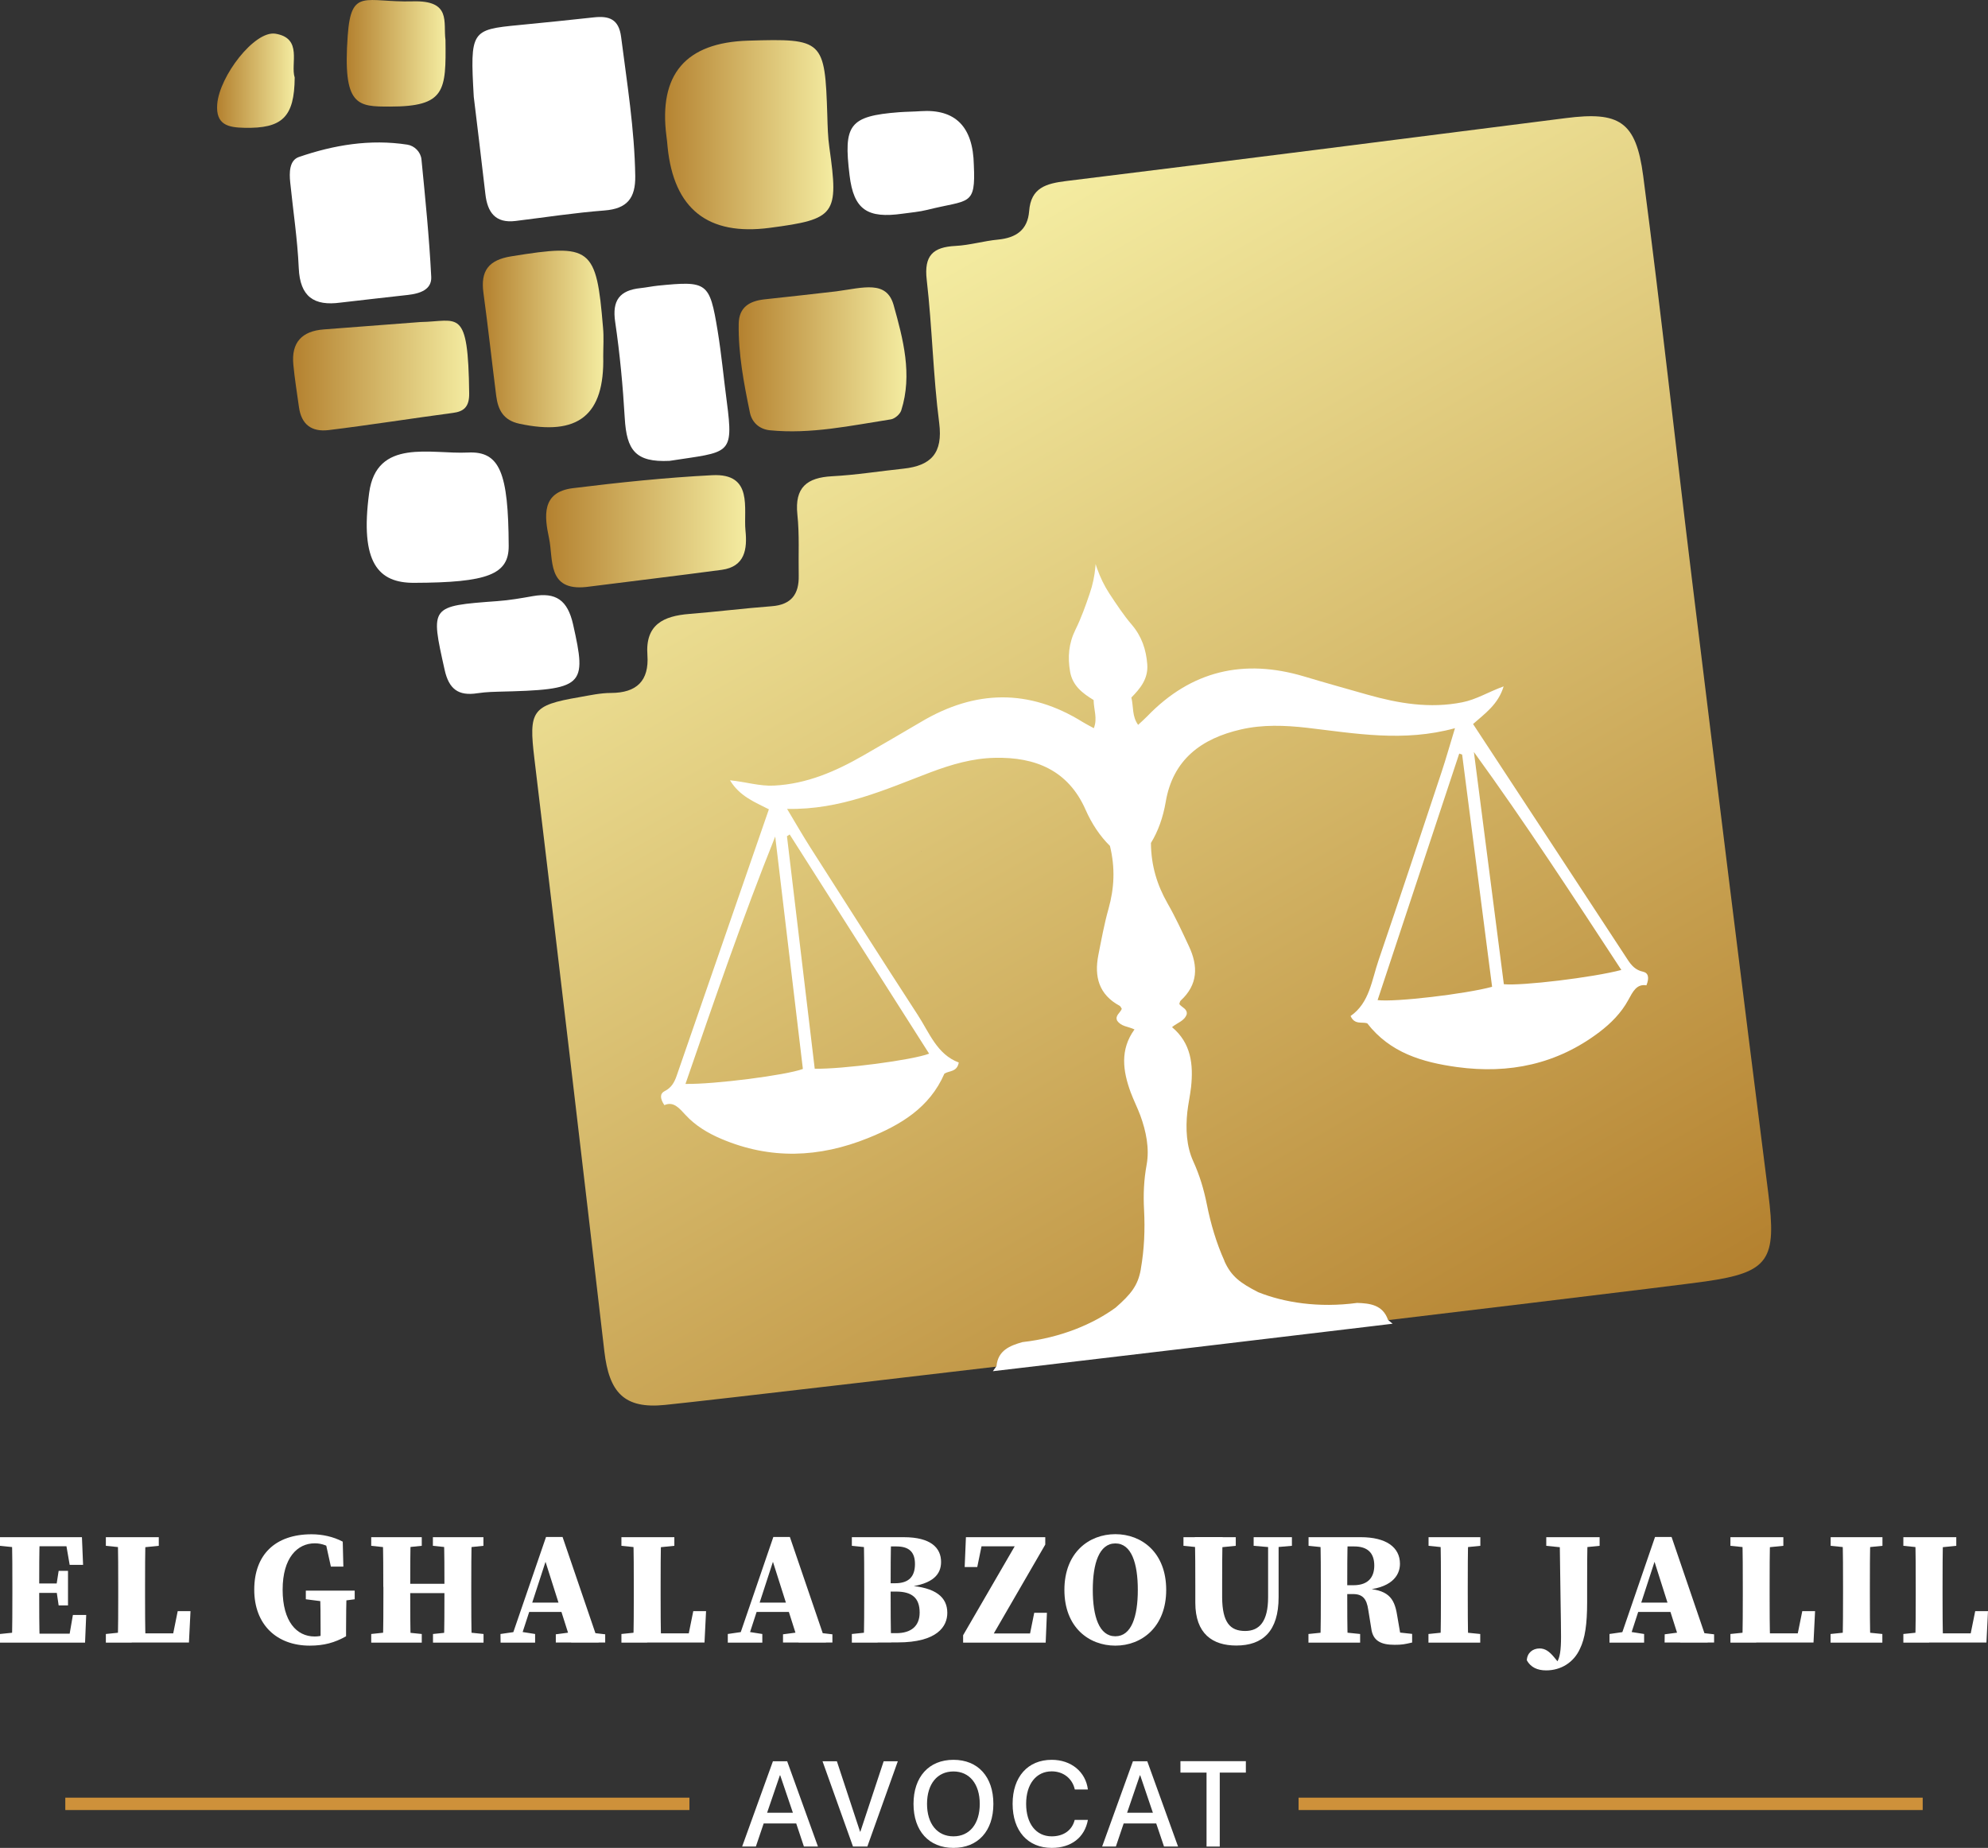
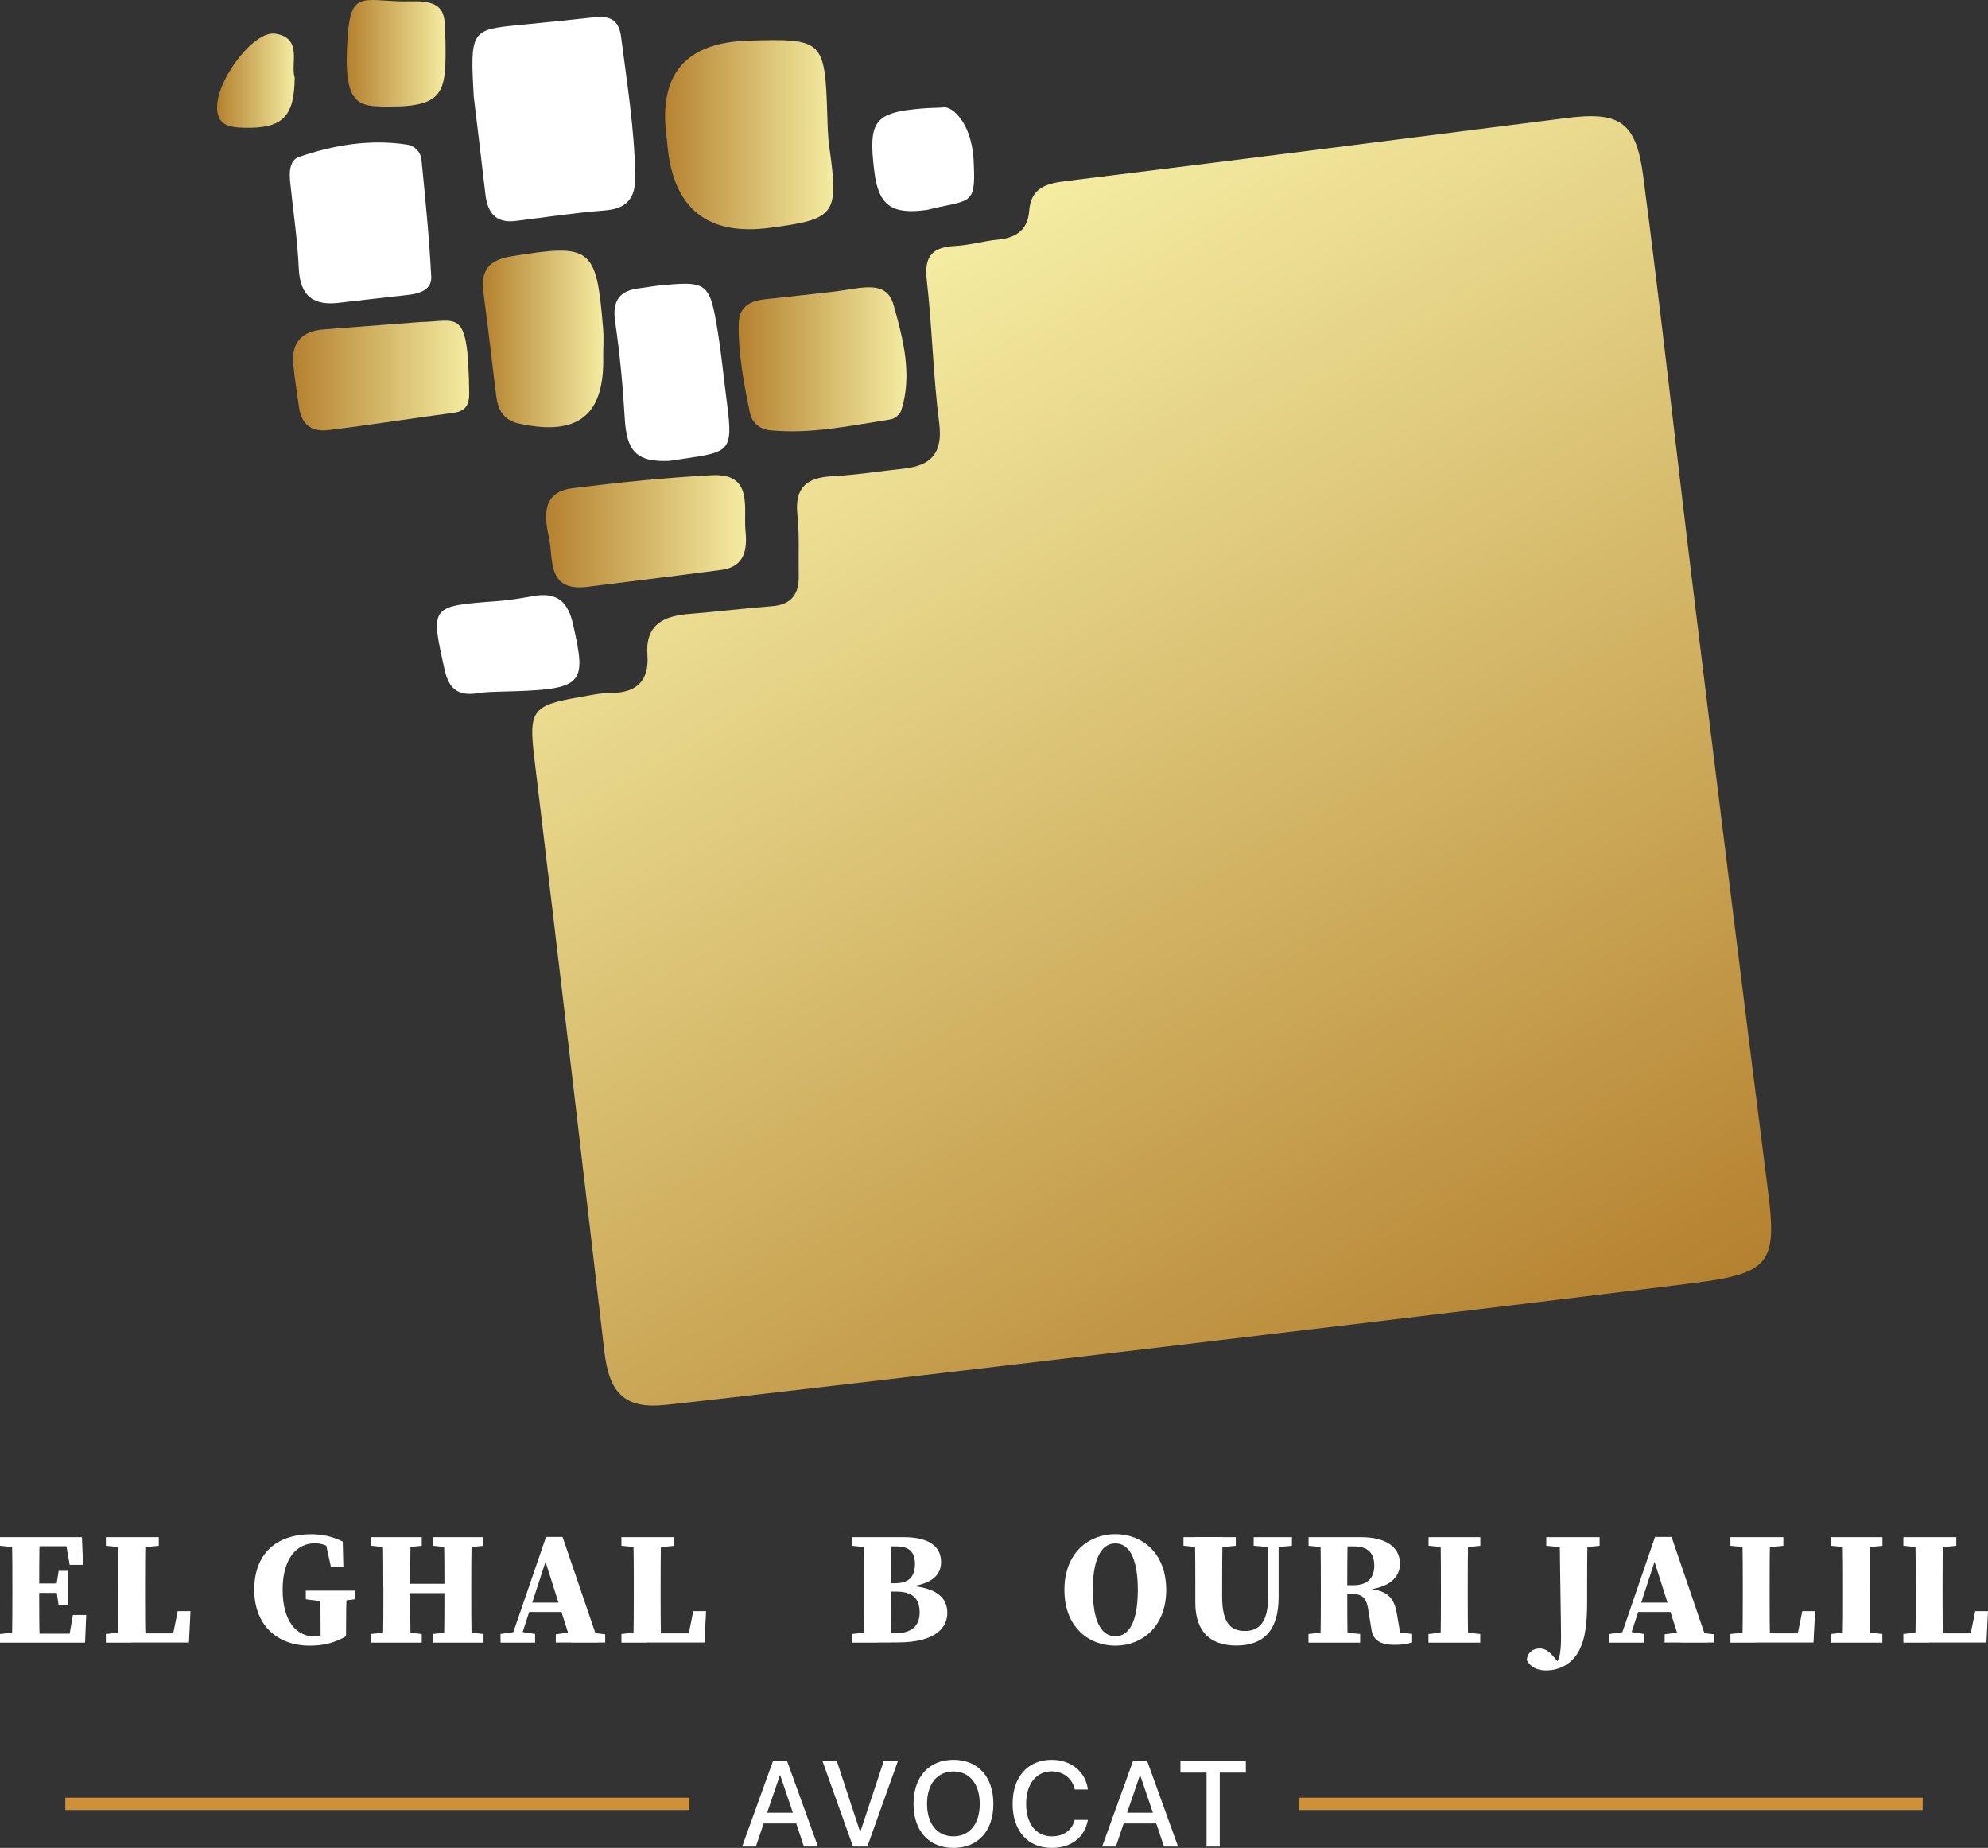
<svg xmlns="http://www.w3.org/2000/svg" xmlns:xlink="http://www.w3.org/1999/xlink" id="Layer_2_1_" x="0px" y="0px" viewBox="0 0 1911.8 1777.1" style="enable-background:new 0 0 1911.8 1777.1;" xml:space="preserve">
  <rect x="0" y="0" width="1911.8" height="1777.1" fill="#333333" stroke="none" />
  <style type="text/css">	.st0{fill:#FFFFFF;}	.st1{fill:#CE913A;}	.st2{fill:url(#SVGID_1_);}	.st3{fill:url(#SVGID_2_);}	.st4{fill:url(#SVGID_3_);}	.st5{fill:url(#SVGID_4_);}	.st6{fill:url(#SVGID_5_);}	.st7{fill:url(#SVGID_6_);}	.st8{fill:url(#SVGID_7_);}	.st9{fill:url(#SVGID_8_);}	.st10{clip-path:url(#SVGID_10_);}</style>
  <g id="TEXT_LOGO">
    <g id="AVOCAT">
      <g id="AVOCAT-2">
        <path class="st0" d="M765.7,1753.6h-31.3l-7.5,22.2h-13.2l29.6-82H757l29.6,82h-13.5L765.7,1753.6L765.7,1753.6z M737.7,1743.3    h24.8l-12.2-36h-0.3L737.7,1743.3L737.7,1743.3z" />
        <path class="st0" d="M820.3,1775.8l-29.3-82h13.8l22.3,67.7h0.3l22.4-67.7h13.6l-29.3,82H820.3L820.3,1775.8z" />
        <path class="st0" d="M955.3,1734.8c0,26.1-14.8,42.3-38.4,42.3s-38.4-16.3-38.4-42.3s14.8-42.4,38.4-42.4    S955.3,1708.7,955.3,1734.8z M891.5,1734.8c0,19.1,9.8,31.2,25.4,31.2s25.3-12.1,25.3-31.2s-9.8-31.2-25.3-31.2    S891.5,1715.6,891.5,1734.8z" />
        <path class="st0" d="M973.8,1734.7c0-26,14.7-42.3,37.6-42.3c18.6,0,32.6,11.4,34.8,28.5h-12.6c-2.3-10.5-11-17.4-22.2-17.4    c-14.9,0-24.6,12.2-24.6,31.2s9.5,31.3,24.6,31.3c11.4,0,19.6-5.8,22.1-15.8h12.7c-3.1,16.9-16,26.9-34.8,26.9    C988.4,1777.1,973.8,1760.8,973.8,1734.7L973.8,1734.7z" />
        <path class="st0" d="M1111.9,1753.6h-31.3l-7.5,22.2h-13.2l29.6-82h13.8l29.6,82h-13.5L1111.9,1753.6L1111.9,1753.6z     M1083.9,1743.3h24.8l-12.2-36h-0.3L1083.9,1743.3L1083.9,1743.3z" />
        <path class="st0" d="M1160.3,1775.8v-71.1h-25.1v-11h62.9v11h-25.1v71.1H1160.3L1160.3,1775.8z" />
      </g>
      <g>
        <rect x="1248.8" y="1728.8" class="st1" width="600.2" height="11.9" />
        <rect x="62.8" y="1728.8" class="st1" width="600.2" height="11.9" />
      </g>
    </g>
    <g id="EL_GHALBZOURI_JALAL">
      <g>
        <path class="st0" d="M0,1486.6v-8.3h24.8v10.6h-2.4L0,1486.6L0,1486.6z M24.8,1569.1v10.6H0v-8.3l22.4-2.3L24.8,1569.1    L24.8,1569.1z M11.9,1526.1c0-15.9,0-31.9-0.5-47.8h26.8c-0.5,15.6-0.5,31.6-0.5,47.8v5.1c0,16.5,0,32.6,0.5,48.4H11.4    c0.5-15.6,0.5-31.6,0.5-47.8V1526.1z M62.4,1478.3l11.2,8.7H24.8v-8.7h54l1.1,26.6H67L62.4,1478.3L62.4,1478.3z M58.8,1531.9h-34    v-9.1h34L58.8,1531.9L58.8,1531.9z M82.9,1553.1l-1.1,26.6h-57v-8.6h51.9l-11.2,8.6l4.6-26.6C70.1,1553.1,83,1553.1,82.9,1553.1z     M54.1,1525.5l2.3-14.8h9v33.2h-9l-2.3-15.6V1525.5L54.1,1525.5z" />
        <path class="st0" d="M101.8,1486.6v-8.3h50.9v8.3l-22.8,2.3h-5.7L101.8,1486.6L101.8,1486.6z M126.6,1569.1v10.6h-24.8v-8.3    l22.4-2.3L126.6,1569.1L126.6,1569.1z M113.2,1478.3h26.8c-0.5,15.7-0.5,31.7-0.5,47.8v8.1c0,13.6,0,29.6,0.5,45.4h-26.8    c0.5-15.7,0.5-31.7,0.5-44.6v-8.9C113.7,1510.2,113.7,1494.1,113.2,1478.3L113.2,1478.3z M183.2,1549.4l-1.5,30.2h-55.1v-8.8    h49.9l-11.7,8.8l6.1-30.2H183.2L183.2,1549.4z" />
        <path class="st0" d="M332.8,1573.6c-10.8,6.1-21.2,9-34.9,9c-31.7,0-53.4-20.1-53.4-53.8s20.2-53.3,55.2-53.3    c10.1,0,20.9,2.3,29.9,7.1l0.6,24h-12l-5.4-24.5l10.7,2.2v8.1c-7.5-5.9-14-8.2-20.8-8.2c-16.7,0-30.9,13.9-30.9,44.6    s13.6,45,30.7,45c6.5,0,10.8-1.8,17.5-5.4l-11.7,9.9v-11.7c0-12.5-0.1-24.2-0.5-36.8h25.5c-0.3,12.3-0.5,24.6-0.5,37.4    L332.8,1573.6L332.8,1573.6z M294.1,1538v-8.3h47v8.3l-18.1,2.4h-10.1L294.1,1538L294.1,1538z" />
        <path class="st0" d="M357,1486.6v-8.3h48.6v8.3l-22.5,2.3h-4.5L357,1486.6L357,1486.6z M383.1,1569.1l22.5,2.3v8.3H357v-8.3    l21.6-2.3H383.1L383.1,1569.1z M368.6,1526.1c0-15.9,0-31.9-0.5-47.8H395c-0.5,15.6-0.5,31.6-0.5,47.8v4.7    c0,16.9,0,32.9,0.5,48.8h-26.8c0.5-15.6,0.5-31.6,0.5-47.8V1526.1L368.6,1526.1z M381.6,1532.1v-9h58.8v9H381.6z M416.3,1486.6    v-8.3h48.6v8.3l-22.2,2.3h-4.3L416.3,1486.6L416.3,1486.6z M442.8,1569.1l22.2,2.3v8.3h-48.6v-8.3l22.2-2.3H442.8L442.8,1569.1z     M427.4,1526.1c0-15.9,0-31.9-0.5-47.8h26.8c-0.5,15.6-0.5,31.6-0.5,47.8v5.7c0,15.9,0,31.9,0.5,47.8h-26.8    c0.5-15.6,0.5-31.6,0.5-48.8V1526.1L427.4,1526.1z" />
        <path class="st0" d="M481.3,1571.4l15.9-2.3h2.8l14.6,2.3v8.3h-33.2L481.3,1571.4L481.3,1571.4z M525.1,1478.1h15.9l34.7,101.6    h-26.4l-26.3-82.8l5.8-7.8l-29.5,90.6h-9.1L525.1,1478.1L525.1,1478.1z M508.5,1541.2h41.6l3.5,9h-47.7L508.5,1541.2    L508.5,1541.2z M534.5,1571.7l17.4-2.3h10.3l19.8,2.3v7.9h-47.5L534.5,1571.7L534.5,1571.7z" />
        <path class="st0" d="M597.6,1486.6v-8.3h50.9v8.3l-22.8,2.3H620L597.6,1486.6L597.6,1486.6z M622.4,1569.1v10.6h-24.8v-8.3    l22.4-2.3L622.4,1569.1L622.4,1569.1z M609,1478.3h26.8c-0.5,15.7-0.5,31.7-0.5,47.8v8.1c0,13.6,0,29.6,0.5,45.4H609    c0.5-15.7,0.5-31.7,0.5-44.6v-8.9C609.5,1510.2,609.5,1494.1,609,1478.3L609,1478.3z M679,1549.4l-1.5,30.2h-55.1v-8.8h49.9    l-11.7,8.8l6.1-30.2H679L679,1549.4z" />
-         <path class="st0" d="M699.8,1571.4l15.9-2.3h2.8l14.6,2.3v8.3h-33.2V1571.4z M743.7,1478.1h15.9l34.7,101.6H768l-26.3-82.8    l5.8-7.8l-29.5,90.6h-9.1L743.7,1478.1L743.7,1478.1z M727.1,1541.2h41.7l3.5,9h-47.7L727.1,1541.2z M753,1571.7l17.4-2.3h10.3    l19.8,2.3v7.9H753L753,1571.7L753,1571.7z" />
        <path class="st0" d="M819.2,1486.6v-8.3H844v10.6h-2.4L819.2,1486.6L819.2,1486.6z M844,1569.1v10.6h-24.8v-8.3l22.4-2.3    L844,1569.1L844,1569.1z M831.1,1526.8c0-16.1,0-32.4-0.5-48.5H857c-0.5,15.8-0.5,32.1-0.5,48.5v3.7c0,16.9,0,33,0.5,49.1h-26.4    c0.5-15.8,0.5-32,0.5-48.4V1526.8L831.1,1526.8z M844,1522.6h16.8c13.1,0,19.1-6.3,19.1-18.5c0-11.4-5.6-16.9-17.7-16.9H844v-8.9    h25.1c26.1,0,35.9,10.3,35.9,23.8c0,11.5-7.1,21.2-32.1,24.1v-1.4c27.3,1.7,38.1,11.4,38.1,26.3c0,12.9-9.5,28.4-47.8,28.4H844    v-8.9h17.9c14.3,0,22.5-6.8,22.5-19.8c0-14-7.3-20.2-22.7-20.2H844L844,1522.6L844,1522.6z" />
-         <path class="st0" d="M1005.2,1478.3v7.1l-54.6,94.3h-24.4v-7.1l54.7-94.3H1005.2L1005.2,1478.3z M927.7,1507l1.2-28.7h63.8v8.8    h-58.5l11.5-8.8l-5.9,28.7H927.7L927.7,1507z M1006.8,1551l-1.2,28.7h-67.1v-8.8h62l-11.7,8.8l5.8-28.7H1006.8L1006.8,1551z" />
        <path class="st0" d="M1121.5,1529c0,35.6-23.5,53.6-48.9,53.6s-49-17.6-49-53.6s23.7-53.6,49-53.6S1121.5,1493,1121.5,1529z     M1072.6,1573.6c15.5,0,21.6-19,21.6-44.6s-6.1-44.7-21.6-44.7s-21.7,19.2-21.7,44.7S1057,1573.6,1072.6,1573.6z" />
        <path class="st0" d="M1138.1,1486.6v-8.3h50.3v8.3l-22.9,2.3h-4.4L1138.1,1486.6z M1197.4,1568.5c13.8,0,22.1-9.2,22.1-32.5    v-57.7h10.1v57.7c0,32.7-15.2,46.5-40.7,46.5c-22.8,0-39.4-11.3-39.4-41.2v-16.8c0-15.2,0-30.8-0.5-46.3h26.8    c-0.5,15.1-0.5,30.7-0.5,46.3v11.8C1175.5,1560.1,1182.8,1568.5,1197.4,1568.5L1197.4,1568.5z M1222,1488l-16.4-1.4v-8.3h36.8    v8.3l-15.9,1.4H1222z" />
        <path class="st0" d="M1258.4,1486.6v-8.3h24.8v10.6h-2.4L1258.4,1486.6L1258.4,1486.6z M1285.6,1569.1l22.4,2.3v8.3h-49.7v-8.3    l22.4-2.3H1285.6z M1270.2,1526.1c0-15.9,0-31.9-0.5-47.8h26.4c-0.5,15.7-0.5,31.5-0.5,48.2v4.7c0,16.4,0,32.5,0.5,48.4h-26.4    c0.5-15.6,0.5-31.6,0.5-47.8V1526.1L1270.2,1526.1z M1283.4,1524.5h18.2c15.3,0,20-8.9,20-18.9c0-12.4-6.7-18.4-19.3-18.4h-19.1    v-8.9h25.4c24.3,0,37.7,9.6,37.7,25.6c0,11.8-8.8,23.9-36.1,25.3l0.1-1.6c24.3,0.7,30.5,8.7,33.2,25.3l4.1,23.8l-12.7-7.9    l23.1,2.5v8.3c-7.3,1.7-9.8,2.2-16.9,2.2c-13.1,0-20.9-3.8-22.4-15.8l-2.9-17.9c-1.5-10.4-5.3-15.1-14.6-15.1h-17.9    L1283.4,1524.5L1283.4,1524.5z" />
        <path class="st0" d="M1373.8,1486.6v-8.3h49.8v8.3l-22.8,2.3h-4.5L1373.8,1486.6L1373.8,1486.6z M1400.7,1569.1l22.8,2.3v8.3    h-49.8v-8.3l22.4-2.3H1400.7L1400.7,1569.1z M1385.7,1526.1c0-15.9,0-31.9-0.5-47.8h26.8c-0.5,15.6-0.5,31.6-0.5,47.8v5.6    c0,16,0,32,0.5,47.9h-26.8c0.5-15.6,0.5-31.6,0.5-47.8V1526.1L1385.7,1526.1z" />
        <path class="st0" d="M1526.8,1478.3c-0.5,15.1-0.5,30.7-0.5,46.4v16.1c0,21.2-2,34.8-6.9,44.8c-6,13.3-18.4,20.8-32.5,20.8    c-8.5,0-14.9-3-18.6-9.7c0.3-7,5.5-11.4,12.3-11.4c5.3,0,9.3,2.8,14.1,8.6l5,6.1l-1.8,1l-1.2-0.4l0.2-1.6    c3.3-4.4,4.3-12.3,4.3-24.9c0-15.3-0.7-43.1-1.3-95.7L1526.8,1478.3L1526.8,1478.3z M1487,1478.3h51.3v8.3l-22.9,2.3h-6    l-22.4-2.3L1487,1478.3L1487,1478.3z" />
        <path class="st0" d="M1547.8,1571.4l15.9-2.3h2.8l14.6,2.3v8.3h-33.3L1547.8,1571.4L1547.8,1571.4z M1591.6,1478.1h15.9    l34.7,101.6h-26.4l-26.3-82.8l5.8-7.8l-29.5,90.6h-9.1L1591.6,1478.1L1591.6,1478.1z M1575,1541.2h41.7l3.5,9h-47.7L1575,1541.2z     M1600.9,1571.7l17.4-2.3h10.3l19.8,2.3v7.9h-47.6L1600.9,1571.7L1600.9,1571.7z" />
        <path class="st0" d="M1664.1,1486.6v-8.3h50.9v8.3l-22.8,2.3h-5.6L1664.1,1486.6z M1688.9,1569.1v10.6h-24.8v-8.3l22.4-2.3    L1688.9,1569.1L1688.9,1569.1z M1675.5,1478.3h26.8c-0.5,15.7-0.5,31.7-0.5,47.8v8.1c0,13.6,0,29.6,0.5,45.4h-26.8    c0.5-15.7,0.5-31.7,0.5-44.6v-8.9C1676,1510.2,1676,1494.1,1675.5,1478.3L1675.5,1478.3z M1745.5,1549.4l-1.5,30.2h-55.1v-8.8    h49.9l-11.7,8.8l6.1-30.2H1745.5L1745.5,1549.4z" />
        <path class="st0" d="M1760.5,1486.6v-8.3h49.8v8.3l-22.8,2.3h-4.5L1760.5,1486.6L1760.5,1486.6z M1787.4,1569.1l22.8,2.3v8.3    h-49.8v-8.3l22.4-2.3H1787.4L1787.4,1569.1z M1772.4,1526.1c0-15.9,0-31.9-0.5-47.8h26.8c-0.5,15.6-0.5,31.6-0.5,47.8v5.6    c0,16,0,32,0.5,47.9h-26.8c0.5-15.6,0.5-31.6,0.5-47.8V1526.1L1772.4,1526.1z" />
        <path class="st0" d="M1830.4,1486.6v-8.3h50.9v8.3l-22.8,2.3h-5.6L1830.4,1486.6z M1855.2,1569.1v10.6h-24.8v-8.3l22.4-2.3    L1855.2,1569.1L1855.2,1569.1z M1841.8,1478.3h26.8c-0.5,15.7-0.5,31.7-0.5,47.8v8.1c0,13.6,0,29.6,0.5,45.4h-26.8    c0.5-15.7,0.5-31.7,0.5-44.6v-8.9C1842.3,1510.2,1842.3,1494.1,1841.8,1478.3L1841.8,1478.3z M1911.8,1549.4l-1.5,30.2h-55.1    v-8.8h49.9l-11.7,8.8l6.1-30.2H1911.8L1911.8,1549.4z" />
      </g>
    </g>
  </g>
  <g id="ICON_LOGO">
    <g>
      <linearGradient id="SVGID_1_" gradientUnits="userSpaceOnUse" x1="821.703" y1="1491.307" x2="1442.943" y2="415.298" gradientTransform="matrix(1 0 0 -1 0 1775.638)">
        <stop offset="0" style="stop-color:#F4ECA1" />
        <stop offset="1" style="stop-color:#B4812F" />
      </linearGradient>
      <path class="st2" d="M1700.5,1147.5c-24.9-195.6-49-391.3-73-587c-16-130.5-30.2-261.1-47.3-391.4c-6.9-52.6-23.1-62.1-74.6-55.5   c-160.1,20.4-320.2,40.8-480.3,60.5c-19.3,2.4-33.9,6.4-35.6,28.9c-1.4,18.2-12.6,25.7-29.8,27.4c-13.8,1.3-27.3,5.4-41,6.1   c-21.7,1.1-30.4,9.2-27.7,32.6c5.3,45.8,6.1,92.1,12,137.7c3.7,29-7.8,41-34.3,43.9c-22.9,2.4-45.7,6.1-68.7,7.3   c-24.2,1.3-36.1,10.7-33.4,36.7c2.1,19.5,0.9,39.2,1.3,58.8c0.4,17.9-7.1,28.1-26,29.5c-26.4,2-52.7,5.3-79.1,7.4   c-24.9,2-42.6,10.1-40.4,39.7c1.7,24.5-10.2,36.2-34.9,36.3c-10.3,0-20.6,2.3-30.8,4.1c-45.6,7.8-48.5,13.2-43,59   c22.8,190,45.2,380.1,67.3,570.2c4.6,39.4,19,55.4,58.2,51.4c89.5-9.1,940.9-110.3,1000.2-118.7   C1701.8,1223.6,1708.6,1211.5,1700.5,1147.5L1700.5,1147.5z M885.7,818.5c0,0,0-0.1,0-0.2l0.3,0.4   C885.8,818.6,885.8,818.6,885.7,818.5z" />
      <g>
        <linearGradient id="SVGID_2_" gradientUnits="userSpaceOnUse" x1="801.422" y1="1646.13" x2="635.662" y2="1646.13" gradientTransform="matrix(1 0 0 -1 0 1775.638)">
          <stop offset="0" style="stop-color:#F4ECA1" />
          <stop offset="1" style="stop-color:#B4812F" />
        </linearGradient>
        <path class="st3" d="M719.5,39.1c72.2-2.2,73.8-0.7,76.1,71.9c0.3,10.3,0.5,20.8,2,31c9.1,64.4,6,68.8-57.3,77.1    c-59.5,7.9-92.3-18.1-98.3-77.8c-0.3-3.4-0.6-6.9-1.1-10.3C633.2,71.5,659.4,40.9,719.5,39.1L719.5,39.1z" />
        <path class="st0" d="M455.6,93c-3.6-63.4-2.6-64.5,43.5-68.9c24-2.3,48.1-4.8,72-7.4c14.6-1.6,24,1.6,26.2,18.8    c5.7,44.5,12.9,88.7,13.6,133.7c0.3,21.4-7.8,31.5-29.5,33.2c-28.6,2.2-57.1,6.6-85.6,10.1c-19.4,2.4-27-8.3-29-25.7    C462.6,150.3,458.1,113.8,455.6,93L455.6,93z" />
        <linearGradient id="SVGID_3_" gradientUnits="userSpaceOnUse" x1="871.706" y1="1430.056" x2="710.36" y2="1430.056" gradientTransform="matrix(1 0 0 -1 0 1775.638)">
          <stop offset="0" style="stop-color:#F4ECA1" />
          <stop offset="1" style="stop-color:#B4812F" />
        </linearGradient>
        <path class="st4" d="M804.1,280.2c26.2-3.5,48.5-11,55.3,13.3c9,32.2,18.3,66.7,7.3,101.2c-1.2,3.7-6.2,8-10,8.6    c-38.5,6-76.9,14.4-116.3,10.5c-10-1-17.3-7.4-19.3-17.3c-5.8-28.1-11.2-56.4-10.7-85.3c0.3-15.8,10.4-21.7,24.6-23.3    C758.9,285.4,782.9,282.6,804.1,280.2L804.1,280.2z" />
        <path class="st0" d="M327.5,291c-25.6,3.5-39-5.7-40.2-33.2c-1.2-27.5-5.4-54.8-8.2-82.3c-1-9.5-0.9-21.3,8.3-24.5    c33.7-11.6,68.5-17.4,104.3-11.9c7,1.1,12.9,7.1,13.6,14.2c3.7,37.6,7.5,75.3,9.4,113c0.6,12.4-11.1,16-22.1,17.3    C370.8,286,349.2,288.5,327.5,291L327.5,291z" />
        <linearGradient id="SVGID_4_" gradientUnits="userSpaceOnUse" x1="717.233" y1="1264.761" x2="525.134" y2="1264.761" gradientTransform="matrix(1 0 0 -1 0 1775.638)">
          <stop offset="0" style="stop-color:#F4ECA1" />
          <stop offset="1" style="stop-color:#B4812F" />
        </linearGradient>
        <path class="st5" d="M563.7,564.5c-37.8,4-31.4-26.7-35.7-46.9c-4.4-20.6-7.6-44.3,22.7-48.1c44.5-5.5,89.3-10.2,134.1-12.5    c40.1-2.1,30,32.4,32.1,53.2c1.8,17.8-0.4,34.7-22.8,37.8C650.5,553.8,607.1,559,563.7,564.5L563.7,564.5z" />
        <linearGradient id="SVGID_5_" gradientUnits="userSpaceOnUse" x1="580.367" y1="1449.66" x2="464.437" y2="1449.66" gradientTransform="matrix(1 0 0 -1 0 1775.638)">
          <stop offset="0" style="stop-color:#F4ECA1" />
          <stop offset="1" style="stop-color:#B4812F" />
        </linearGradient>
        <path class="st6" d="M580.1,342.5c1.4,57-24.2,77.1-80.6,65c-15.4-3.3-20.5-13.2-22.3-26.7c-4.2-33.1-7.8-66.2-12.3-99.2    c-2.9-21.2,5-31.6,26.8-35.1c76.8-12.4,81.8-9,88.2,68.4C580.8,324.1,580.1,333.3,580.1,342.5L580.1,342.5z" />
        <path class="st0" d="M643.9,443.2c-32.9,1.6-41.3-10.3-43.1-41.2c-1.8-30.9-4.7-61.8-9.2-92.4c-3.1-20.7,4.3-30.4,24.2-32.5    c5.7-0.6,11.3-1.8,17-2.4c47.4-4.7,49.6-3.4,57.3,43.2c3.7,22.6,5.8,45.4,8.8,68.1C705.8,438.5,701.5,434.3,643.9,443.2    L643.9,443.2z" />
        <linearGradient id="SVGID_6_" gradientUnits="userSpaceOnUse" x1="451.284" y1="1414.499" x2="281.866" y2="1414.499" gradientTransform="matrix(1 0 0 -1 0 1775.638)">
          <stop offset="0" style="stop-color:#F4ECA1" />
          <stop offset="1" style="stop-color:#B4812F" />
        </linearGradient>
        <path class="st7" d="M404.3,309.7c36.5-0.6,45.9-15.1,46.9,68.6c0.2,13.2-5.4,17.5-15.7,18.8c-36.3,4.8-83,12.1-119.4,16.5    c-16.5,2-26.3-5.4-28.6-22.1c-1.9-13.6-4.1-27.2-5.4-40.8c-2.1-21.2,8.1-32.3,29.2-33.9C341,314.6,370.7,312.3,404.3,309.7    L404.3,309.7z" />
-         <path class="st0" d="M398.1,560.5c-34,0.1-52.2-18.9-43.1-86.5c7.1-53,59.6-37,95-38.8c30.7-1.5,38.9,19.3,39.2,89.8    C489.3,552.4,469.2,560.3,398.1,560.5L398.1,560.5z" />
-         <path class="st0" d="M936.5,158.6c1.9,40.2-4.5,33.1-44.7,43.2c-7.6,1.9-15.8,2.6-23.8,3.7c-33.8,4.8-47-3.7-51-36.9    c-5.9-48.5-0.6-57,47.8-60.7c6.9-0.5,13.8-0.5,20.7-1C918.8,104.7,935.8,121.9,936.5,158.6L936.5,158.6z" />
+         <path class="st0" d="M936.5,158.6c1.9,40.2-4.5,33.1-44.7,43.2c-33.8,4.8-47-3.7-51-36.9    c-5.9-48.5-0.6-57,47.8-60.7c6.9-0.5,13.8-0.5,20.7-1C918.8,104.7,935.8,121.9,936.5,158.6L936.5,158.6z" />
        <path class="st0" d="M479,665.2c-1.7,0.1-10.9,0.1-20,1.5c-18.2,2.8-27.3-4-31.4-22.5c-13.7-61.5-14.2-61.3,50.6-66.1    c11.5-0.8,22.9-2.8,34.2-4.8c22.2-3.9,33.4,3.8,38.7,27.1C564.5,660,562,663.3,479,665.2L479,665.2z" />
        <linearGradient id="SVGID_7_" gradientUnits="userSpaceOnUse" x1="428.528" y1="1724.393" x2="333.453" y2="1724.393" gradientTransform="matrix(1 0 0 -1 0 1775.638)">
          <stop offset="0" style="stop-color:#F4ECA1" />
          <stop offset="1" style="stop-color:#B4812F" />
        </linearGradient>
        <path class="st8" d="M428.4,38.5c0.6,48.8,0,64-53.4,64c-31.1,0-45.6,0-40.6-68.4c3.3-46.4,17-31.5,62.5-32.8    C434.4,0.2,426.1,21.3,428.4,38.5L428.4,38.5z" />
        <linearGradient id="SVGID_8_" gradientUnits="userSpaceOnUse" x1="283.4" y1="1698.03" x2="208.741" y2="1698.03" gradientTransform="matrix(1 0 0 -1 0 1775.638)">
          <stop offset="0" style="stop-color:#F4ECA1" />
          <stop offset="1" style="stop-color:#B4812F" />
        </linearGradient>
        <path class="st9" d="M283.4,74.6c-0.3,38.1-12,49.1-48.4,48.3c-15.2-0.3-27.7-2.6-26.1-22.7c2.1-26.9,35.8-70.9,55.9-67.8    C291.4,36.7,279.1,61.3,283.4,74.6L283.4,74.6z" />
      </g>
    </g>
    <g>
      <defs>
        <path id="SVGID_9_" d="M1700.5,1151.5c-24.9-195.6-49-391.3-73-587c-16-130.5-30.2-261.1-47.3-391.4    c-6.9-52.6-23.1-62.1-74.6-55.5c-160.1,20.4-320.2,40.8-480.3,60.5c-19.3,2.4-33.9,6.4-35.6,28.9c-1.4,18.2-12.6,25.7-29.8,27.4    c-13.8,1.3-27.3,5.4-41,6.1c-21.7,1.1-30.4,9.2-27.7,32.6c5.3,45.8,6.1,92.1,12,137.7c3.7,29-7.8,41-34.3,43.9    c-22.9,2.4-45.7,6.1-68.7,7.3c-24.2,1.3-36.1,10.7-33.4,36.7c2.1,19.5,0.9,39.2,1.3,58.8c0.4,17.9-7.1,28.1-26,29.5    c-26.4,2-52.7,5.3-79.1,7.4c-24.9,2-42.6,10.1-40.4,39.7c1.7,24.5-10.2,36.2-34.9,36.3c-10.3,0-20.6,2.3-30.8,4.1    c-45.6,7.8-48.5,13.2-43,59c22.8,190,45.2,380.1,67.3,570.2c4.6,39.4,19,55.4,58.2,51.4c89.5-9.1,940.9-110.3,1000.2-118.7    C1701.8,1227.6,1708.6,1215.5,1700.5,1151.5L1700.5,1151.5z M885.7,822.5c0,0,0-0.1,0-0.2l0.3,0.4    C885.8,822.7,885.8,822.6,885.7,822.5z" />
      </defs>
      <clipPath id="SVGID_10_">
        <use xlink:href="#SVGID_9_" style="overflow:visible;" />
      </clipPath>
      <g class="st10">
-         <path class="st0" d="M1580.1,934.5c-7.2-1.5-11.2-6-14.9-11.7c-49.3-75.3-98.7-150.5-148.6-226.5c11.4-10.1,24.2-18.9,29.4-36.2    c-14.5,5.2-26.1,12.6-39.8,15.3c-31.2,6.2-61.2,1.1-91-7.3c-20.4-5.8-40.9-11.5-61.2-17.6c-57.9-17.2-108.4-5.6-150.8,38.4    c-2.5,2.6-5.3,5-8.7,8.2c-6-8.3-4.3-17.2-6.5-26.3c8.5-8.6,16.3-18,15.3-31.8c-1.1-14.3-5.3-26.9-14.8-38.1    c-8.1-9.4-14.9-19.9-21.8-30.3c-4.8-7.4-8.6-15.3-11.6-23.7c-0.5-1.5-1.1-3-1.5-4.5c0,0.9-0.1,1.8-0.2,2.7    c-0.8,8.9-2.6,17.5-5.5,25.8c-4,11.8-8.2,23.6-13.7,34.7c-6.5,13.2-7.6,26.4-5.1,40.5c2.4,13.5,12.2,20.8,22.6,27.1    c0.1,9.4,3.9,17.6,0.2,27.1c-4.2-2.3-7.4-3.9-10.5-5.8c-51.8-32.3-103.6-31.2-155.6-0.3c-18.2,10.8-36.7,21.4-55,32    c-26.9,15.5-54.7,27.7-86.5,29.3c-13.9,0.7-27-3.6-42.3-5.1c9.4,15.5,23.8,20.9,37.4,27.9c-29.8,85.9-59.2,171-88.6,256    c-2.2,6.4-5,11.7-11.6,15c-4.6,2.3-4.7,7-0.3,13.5c8.8-3.9,14.2,2.8,20.4,9.5c9.5,10.3,21.5,17.5,34.5,23    c47.1,20,94,18.1,140.9-0.8c31.3-12.6,59.2-29.1,73.5-62c4.5-2.9,12.2-1.4,13.8-10.7c-20.9-7.8-28.2-28.5-39.4-45.7    c-34.7-53.4-68.9-107.2-103.2-160.9c-7.2-11.3-13.9-22.9-22.5-37.3c51.5,1.1,94.3-18.6,138-35.2c20-7.5,40.4-13.5,61.8-13.9    c39-0.9,70.6,12,87.3,50c6,13.6,14,25.5,23.4,34.7c5.2,21.4,4.1,40.7-1.3,60.2c-4.2,14.8-6.9,29.9-9.9,45    c-4,20.6,0.6,37.8,20.4,48.5c1,0.5,1.5,2,2.2,3c-1.6,4-6.7,6.5-4.5,11.3c3.9,5.8,10.4,5.5,16.7,8.5    c-14.1,19.4-11.2,39.9-3.7,60.4c2.8,7.5,6.5,14.8,9.3,22.3c5.6,15.3,8.9,31.7,6.1,47.3c-2.7,14.6-3.3,28.8-2.5,43.5    c1,19,0.2,38.1-3.1,56.8c0,0.1,0,0.1,0,0.2c0,0.2-0.1,0.4-0.1,0.6c-2.8,15.3-9.4,23.5-24.1,36.4c-21.5,15.7-52.5,29-89.7,33.2    c-11.8,3.4-23.5,7.8-24.9,23.1c-1.6,2.3-3.2,4.5-5.7,8c7,1.9,13.7-0.3,20.2-1.1c48.1-5.7,112.7-12.7,174.2-19.6l0.2,2.1    c61.7-8.4,126.8-17.5,175.2-23.7c6.5-0.8,13.6-0.3,19.9-3.9c-3.2-2.7-5.4-4.5-7.5-6.3c-5-14.5-17.5-15.9-29.7-16.3    c-37,5-70.4-0.4-95.1-10.3c-17.4-8.9-25.8-15.2-32.3-29.4c-0.1-0.2-0.2-0.3-0.2-0.5c0,0,0-0.1,0-0.2    c-7.8-17.3-13.2-35.7-16.9-54.3c-2.9-14.4-6.9-28-13.1-41.5c-6.6-14.5-7.4-31.2-5.7-47.4c0.9-8,2.7-15.9,3.6-23.9    c2.3-21.8,0.1-42.3-18.3-57.7c5.4-4.5,11.8-5.8,14.1-12.3c0.9-5.3-4.6-6.5-7.1-9.9c0.4-1.1,0.5-2.7,1.4-3.4    c16.6-15.3,16.8-33.1,7.9-52.1c-6.5-13.9-12.9-27.9-20.6-41.3c-10-17.6-15.8-36.1-16-58.1c6.9-11.2,11.7-24.7,14.2-39.4    c6.9-40.9,34.4-61.1,72.4-69.8c20.9-4.8,42.2-4,63.4-1.6c46.4,5.4,92.8,14,142.4,0.4c-4.9,16-8.5,28.9-12.7,41.6    c-20.1,60.5-40.1,121-60.7,181.3c-6.7,19.4-8.7,41.2-27,53.9c3.9,8.7,10.9,5.4,16,7c22,28.4,53,37.5,86.4,42.1    c50.1,6.8,96-2.7,136.8-33.6c11.2-8.5,21.1-18.5,27.8-30.8c4.4-8,8-15.8,17.5-14.2C1586.3,940.2,1585.1,935.6,1580.1,934.5    L1580.1,934.5z M659.2,1042.4c27.7-80.2,54.9-159.7,86.3-237.9c8.9,74.6,17.8,149.2,26.6,223.5    C756.2,1034,686.9,1042.9,659.2,1042.4L659.2,1042.4z M759.4,802.5c44.6,70.2,89.3,140.3,134.1,210.8c-16,6.2-83.6,15-110,14.5    c-8.9-74.4-17.8-149-26.7-223.6C757.7,803.7,758.6,803.1,759.4,802.5L759.4,802.5z M1324.8,961.8    c26.2-79.2,52.4-158.2,78.5-237.1c0.9,0.3,1.8,0.6,2.8,1c9.6,74.5,19.2,149,28.8,223.3C1409.5,955.9,1341.8,963.9,1324.8,961.8z     M1446.2,946.5c-9.6-74.3-19.2-148.8-28.8-223.3c49.5,68.2,95.3,138.6,141.8,209.6C1532.3,940,1463,948.3,1446.2,946.5    L1446.2,946.5z" />
-       </g>
+         </g>
    </g>
  </g>
</svg>